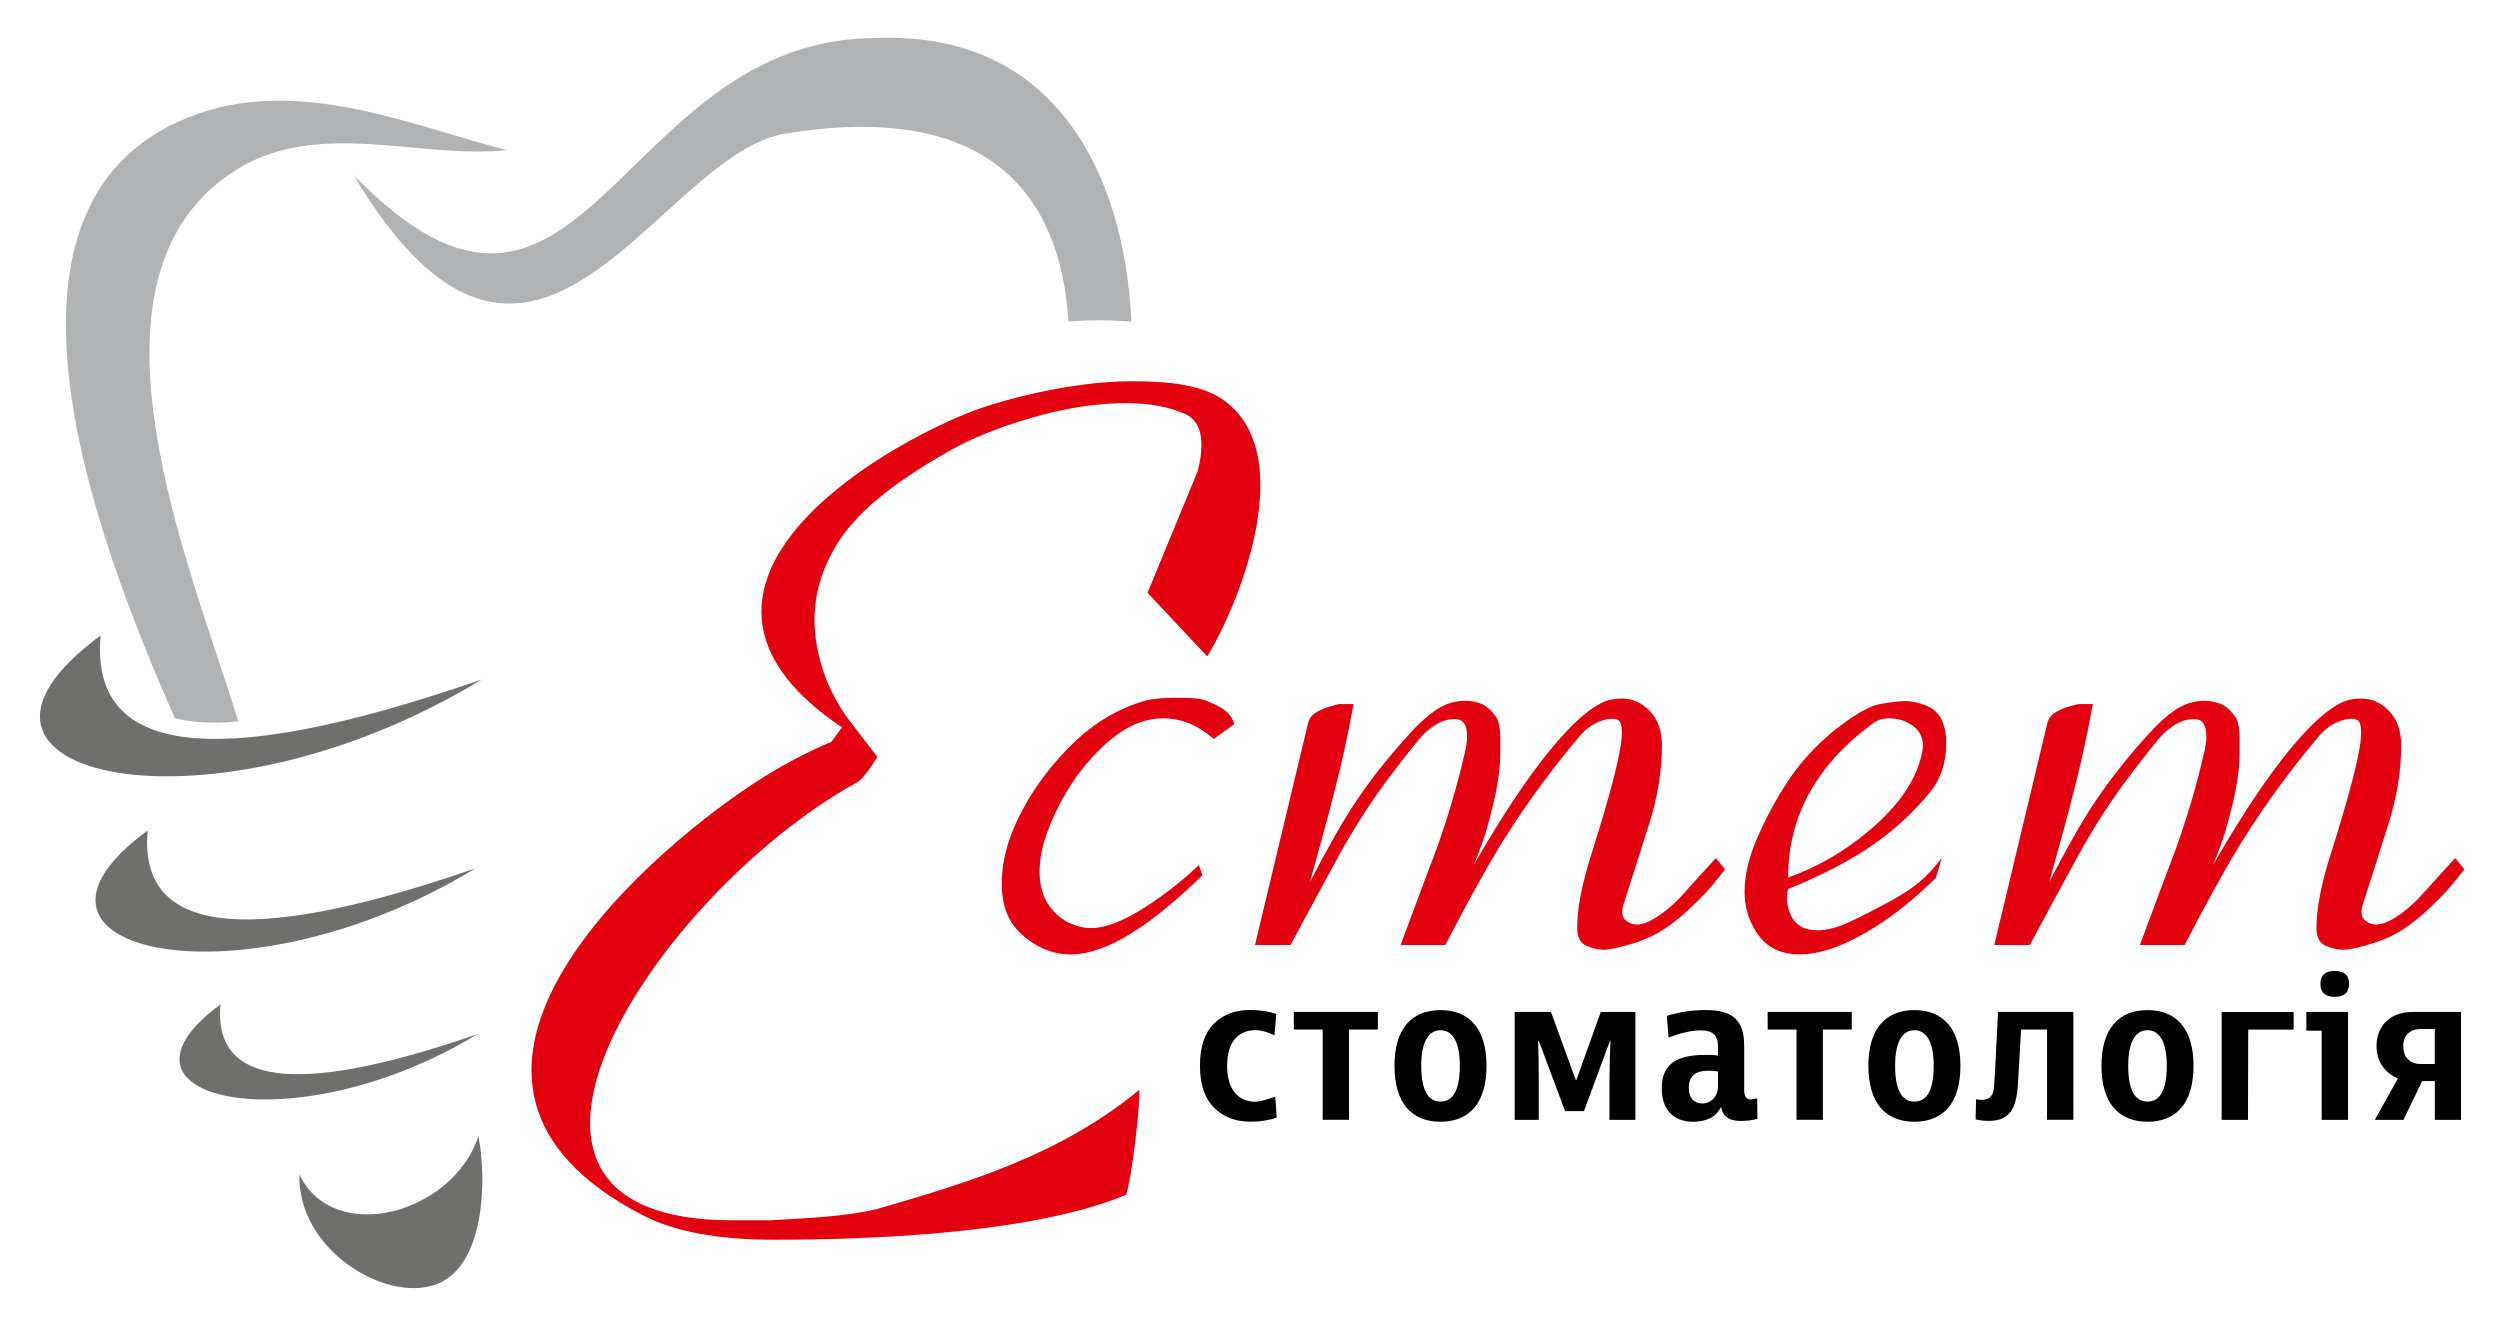
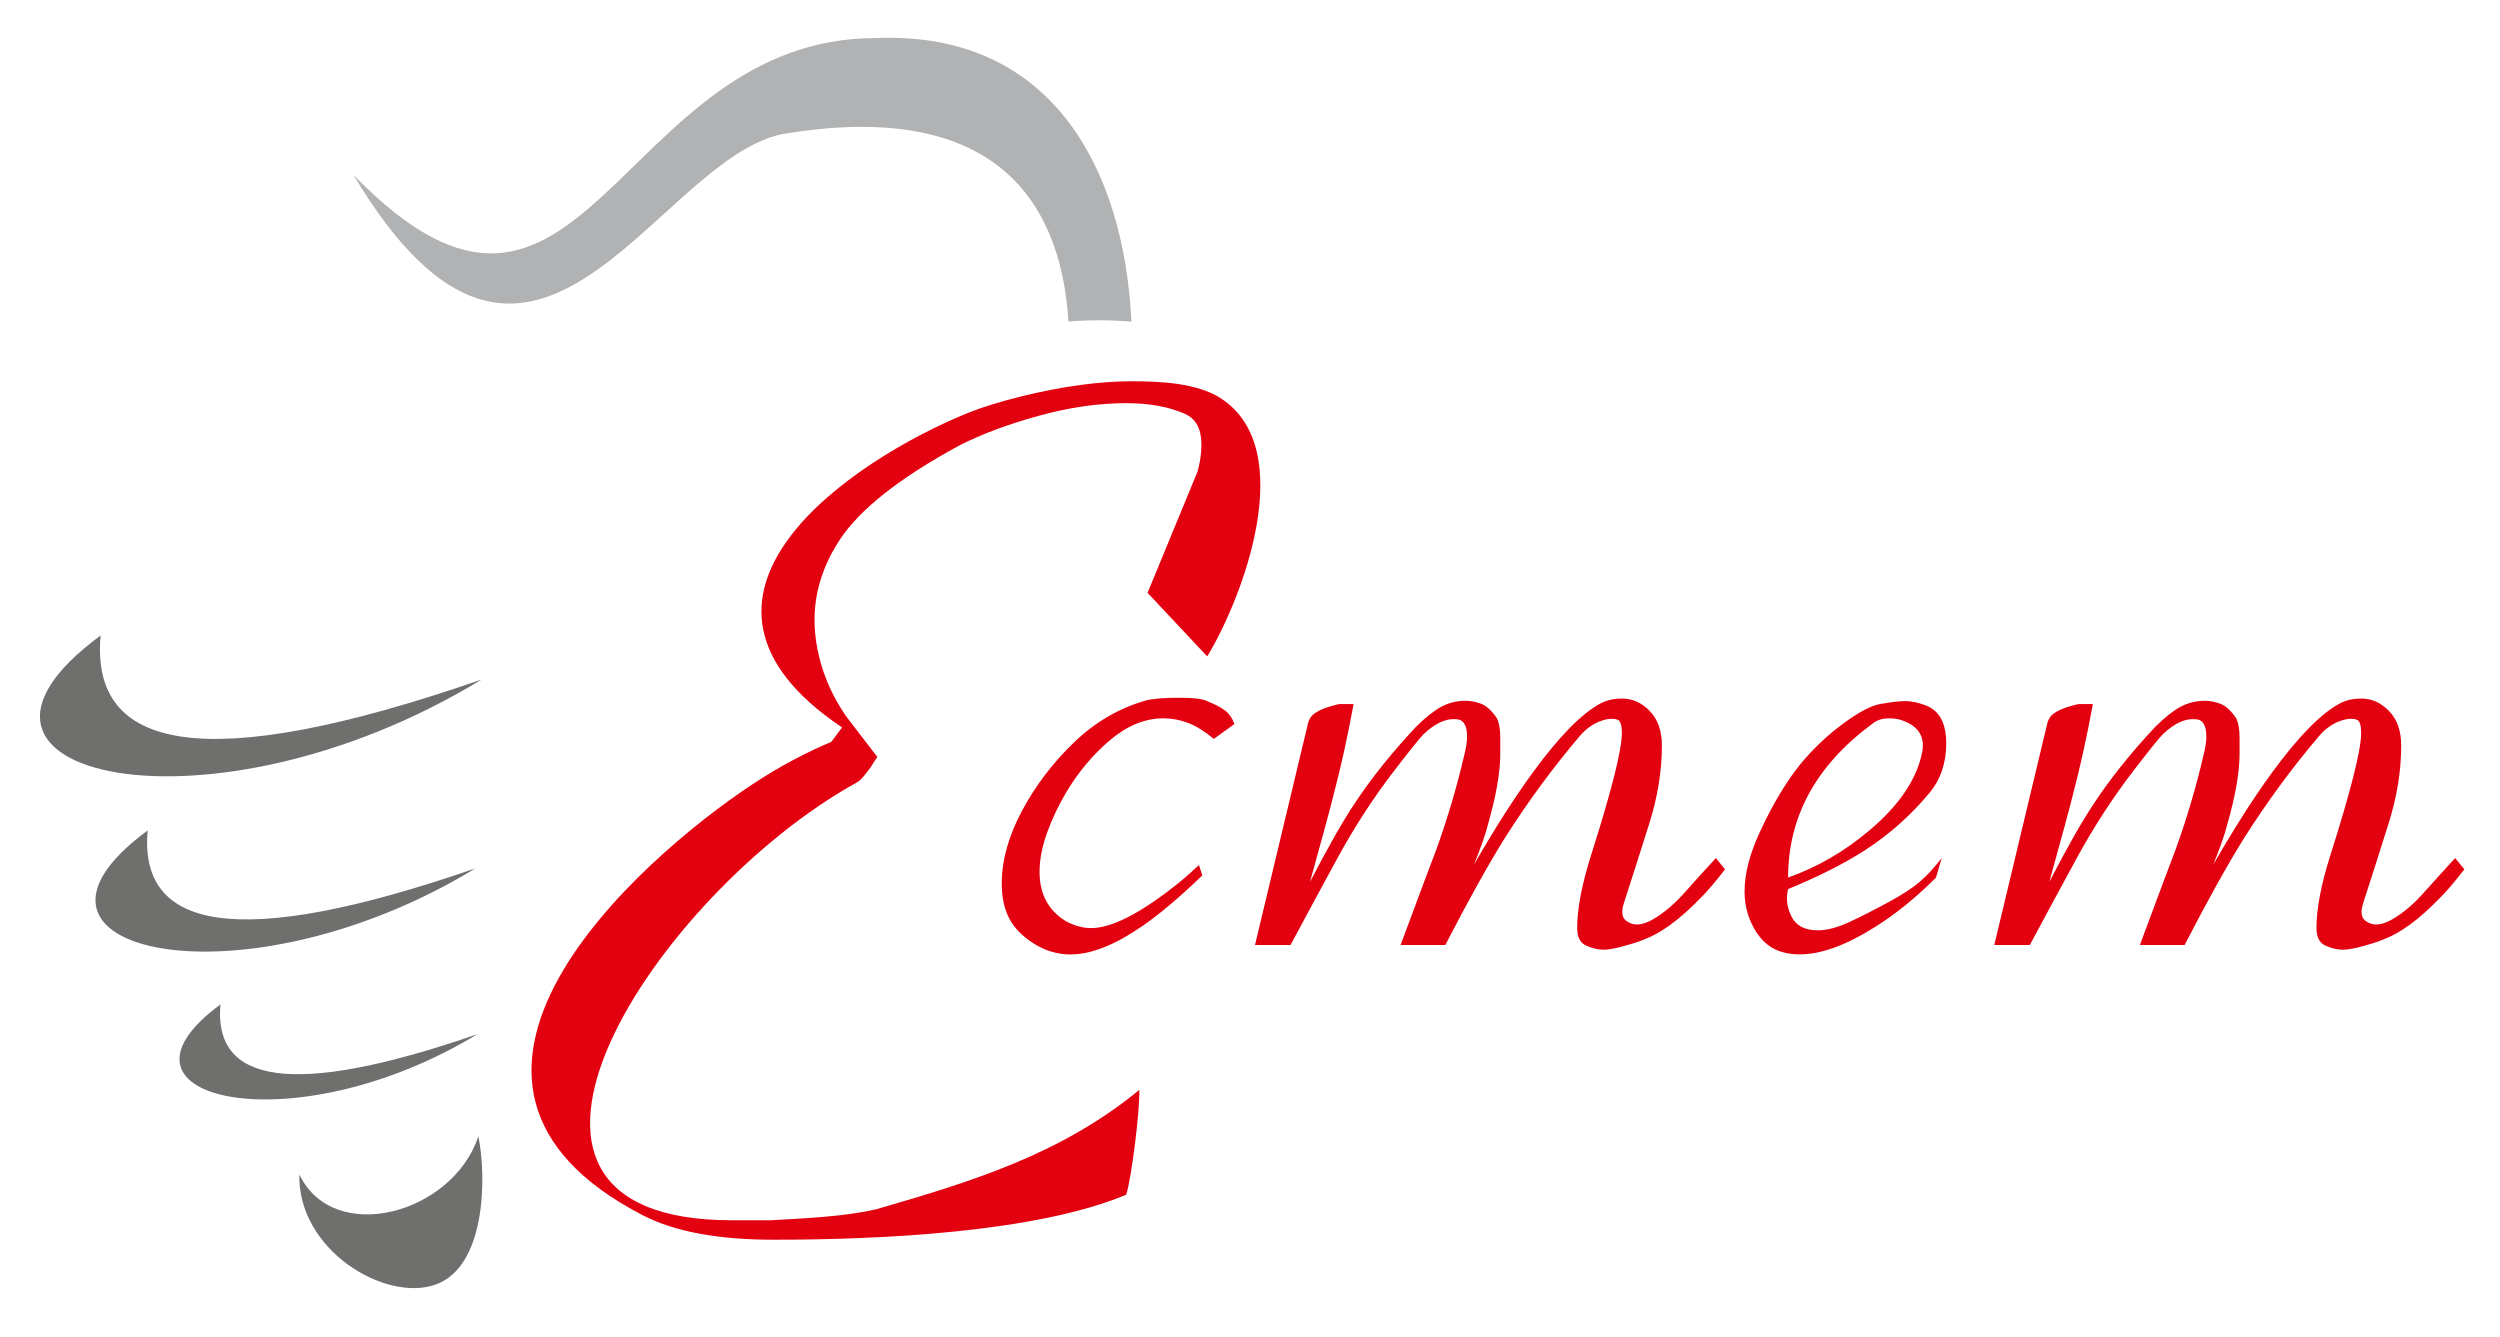
<svg xmlns="http://www.w3.org/2000/svg" version="1.1" id="_x31_" x="0px" y="0px" viewBox="0 0 460 246" style="enable-background:new 0 0 460 246;" xml:space="preserve">
  <style type="text/css">
	.st0{fill-rule:evenodd;clip-rule:evenodd;fill:#B1B2B3;}
	.st1{fill-rule:evenodd;clip-rule:evenodd;fill:#6F6F6E;}
	.st2{fill-rule:evenodd;clip-rule:evenodd;fill:#E3000F;}
	.st3{fill-rule:evenodd;clip-rule:evenodd;}
</style>
  <path class="st0" d="M143.69,24.72c-23.59,5.32-45.82,62.37-78.67,7.45C107.43,75.76,113.34,6.83,161.33,7  c32.17-1.25,45.52,24.05,46.85,52.19c-1.96-0.17-3.95-0.26-5.95-0.26c-1.89,0-3.77,0.08-5.63,0.23  C195.11,35.68,181.75,18.21,143.69,24.72z" />
-   <path class="st0" d="M93.28,27.62c-15.52,1.73-34.55-5.79-49.62,3.51c-31.83,19.66-8.27,73.76,0.18,101.59l-0.02,0.01  c-4.57,0.49-8.36,0.18-11.63-0.55C17.43,98.72-6.55,35.6,36.77,20.82C56.11,14.22,77.03,23.57,93.28,27.62z" />
  <path class="st1" d="M18.51,116.93c-1.89,21.11,18.73,25.89,70.11,8.1C38.52,155.54-16.79,142.87,18.51,116.93z" />
  <path class="st1" d="M27.17,152.8c-1.63,18.17,16.11,22.27,60.32,6.97C44.39,186.02-3.2,175.12,27.17,152.8z" />
  <path class="st1" d="M40.56,184.82c-1.27,14.24,12.63,17.46,47.29,5.46C54.05,210.86,16.74,202.32,40.56,184.82z" />
  <path class="st1" d="M88.02,209.08c-4.75,14.34-26.66,20.18-32.94,7.02c-0.33,13.86,15.71,23.53,25.02,20.28  C89.4,233.14,89.56,216.58,88.02,209.08z" />
  <path class="st2" d="M208.3,70.15c5.25,0,11.98,0.34,16.27,3.1c14.62,9.4,3.93,37.07-2.44,47.53l-10.98-11.7  c3.07-7.46,6.15-14.92,9.22-22.37c0.62-2.39,0.82-4.47,0.6-6.27c-0.26-2.09-1.22-3.51-2.86-4.25c-2.95-1.34-6.59-2.01-10.92-2.01  c-5.1,0-10.49,0.78-16.16,2.35c-5.67,1.57-10.54,3.39-14.6,5.48c-10.99,5.97-18.33,11.78-22.01,17.45  c-3.68,5.67-5.13,11.63-4.34,17.9c0.64,5.07,2.48,9.85,5.52,14.32c0.56,0.74,2.5,3.28,5.83,7.61c-0.52,0.75-0.91,1.34-1.16,1.79  c-0.93,1.19-1.66,2.36-2.65,2.91c-36.75,20.33-76.57,80.54-22.94,80.54c2.63,0,5.02,0,7.19,0c6.35-0.39,13.41-0.64,19.44-2.05  c17.5-5.06,33.94-10.11,48.33-21.95c0.07,4.18-1.43,16.17-2.42,19.3c-16.63,6.96-45.33,8.28-64.9,8.28  c-10.2,0-18.19-1.49-23.98-4.47c-47.37-24.41-0.82-65.48,20.08-79.31c5.35-3.54,10.28-6.04,14.54-7.83l1.98-2.65  c-35.94-24.14,2.07-49.31,23.15-57.87c2.57-1.04,5.96-2.09,10.15-3.13C195.74,71.04,202.43,70.15,208.3,70.15z" />
  <path class="st2" d="M222.08,129c1.41,0.56,2.5,1.12,3.27,1.69c0.77,0.56,1.37,1.41,1.79,2.53l-3.8,2.74  c-1.69-1.41-3.27-2.39-4.75-2.95c-1.48-0.56-2.99-0.84-4.53-0.84c-3.37,0-6.64,1.34-9.81,4.01c-3.16,2.67-5.87,5.91-8.12,9.7  c-1.41,2.39-2.57,4.85-3.48,7.38c-0.91,2.53-1.37,4.92-1.37,7.17c0,4.08,1.62,7.1,4.85,9.07c1.55,0.84,3.09,1.27,4.64,1.27  c1.83,0,4.01-0.63,6.54-1.9c2.53-1.27,5.41-3.16,8.65-5.69c1.12-0.84,2.67-2.18,4.64-4.01l0.63,1.9c-4.08,3.94-7.73,7.03-10.97,9.28  c-5.06,3.51-9.49,5.27-13.29,5.27c-2.39,0-4.64-0.67-6.75-2c-2.11-1.34-3.62-2.88-4.53-4.64c-0.91-1.76-1.37-3.9-1.37-6.43  c0-4.22,1.23-8.65,3.69-13.29c2.46-4.64,5.66-8.86,9.6-12.65c3.94-3.8,8.44-6.4,13.5-7.8c1.41-0.28,3.23-0.42,5.48-0.42  C219.41,128.36,221.24,128.57,222.08,129L222.08,129z M315.72,157.89l1.69,2.07c-1.83,2.35-3.37,4.18-4.64,5.41  c-3.8,3.9-7.24,6.4-10.33,7.52c-0.98,0.42-2.25,0.81-3.8,1.23c-1.55,0.42-2.74,0.63-3.59,0.63c-0.98,0-2.04-0.25-3.16-0.74  c-1.13-0.49-1.69-1.58-1.69-3.27c0-3.51,0.84-7.94,2.53-13.29c3.8-11.95,5.69-19.47,5.69-22.57c0-1.41-0.25-2.21-0.74-2.43  c-0.49-0.21-1.16-0.25-2-0.11c-1.97,0.42-3.66,1.48-5.06,3.16c-4.92,5.8-9.49,12.02-13.71,18.66c-3.09,4.96-6.75,11.53-10.97,19.72  h-8.23c3.8-10.23,5.98-16.06,6.54-17.47c2.11-5.84,3.87-11.78,5.27-17.89c0.28-1.16,0.42-2.14,0.42-2.99c0-2.14-0.7-3.2-2.11-3.2  c-1.83-0.14-3.8,0.77-5.91,2.78c-0.7,0.7-2.53,2.99-5.48,6.82c-3.8,4.96-7.21,10.23-10.23,15.75c-3.02,5.55-5.94,10.93-8.75,16.2  h-6.54l9.7-40.56c0.14-0.81,0.53-1.48,1.16-1.97c0.63-0.49,1.51-0.91,2.64-1.27c1.12-0.35,1.83-0.53,2.11-0.53c0.56,0,1.41,0,2.53,0  c-1.12,6.08-2.32,11.53-3.59,16.34c-0.7,2.85-2.18,8.3-4.43,16.38c3.37-6.5,6.12-11.32,8.23-14.45c2.95-4.5,6.68-9.17,11.18-13.99  c1.69-1.69,3.23-2.95,4.64-3.73s2.95-1.16,4.64-1.16c0.84,0,1.76,0.18,2.74,0.53c0.98,0.35,1.97,1.23,2.95,2.67  c0.42,0.84,0.63,2.04,0.63,3.59v2.99c0,3.41-0.77,7.8-2.32,13.18c-0.42,1.69-1.27,4.08-2.53,7.21c3.8-6.61,7.38-12.23,10.76-16.87  c4.92-6.75,9.14-11.04,12.65-12.87c1.12-0.56,2.39-0.84,3.8-0.84c1.97,0,3.69,0.77,5.17,2.32c1.48,1.55,2.21,3.66,2.21,6.33  c0,4.64-0.77,9.42-2.32,14.34c-1.55,4.92-3.09,9.77-4.64,14.55c-0.56,1.69-0.42,2.81,0.42,3.37c1.27,0.98,2.92,0.88,4.96-0.32  c2.04-1.2,4.01-2.88,5.91-5.06C312.03,161.93,313.89,159.86,315.72,157.89L315.72,157.89z M357.27,157.89l-1.05,3.59  c-3.66,3.66-7.38,6.68-11.18,9.07c-5.34,3.37-9.98,5.06-13.92,5.06c-1.69,0-3.2-0.32-4.53-0.95c-1.34-0.63-2.5-1.72-3.48-3.23  c-1.41-2.25-2.11-4.71-2.11-7.38c0-3.2,0.91-6.82,2.74-10.79c1.83-4.01,3.8-7.49,5.91-10.51c2.11-2.99,4.71-5.76,7.8-8.3  c3.66-2.92,6.5-4.57,8.54-4.92c2.04-0.35,3.55-0.53,4.53-0.53c1.13,0,2.36,0.25,3.69,0.74c1.34,0.49,2.32,1.34,2.95,2.5  c0.63,1.2,0.95,2.71,0.95,4.53c0,3.62-1.05,6.71-3.16,9.21c-3.37,4.04-7.31,7.56-11.81,10.47c-3.94,2.53-8.65,4.89-14.13,7.14  c-0.42,1.69-0.21,3.37,0.63,5.06c0.84,1.69,2.46,2.53,4.85,2.53c1.69,0,3.66-0.53,5.91-1.58c2.25-1.05,4.6-2.25,7.07-3.59  c2.46-1.34,4.36-2.57,5.69-3.69C354.49,161.19,355.86,159.72,357.27,157.89L357.27,157.89z M329.01,161.47  c5.45-1.93,10.44-4.85,15.01-8.72c5.45-4.6,8.68-9.39,9.67-14.38c0.56-3.02-0.88-5.03-4.29-6.01c-2.14-0.42-3.8-0.14-4.92,0.84  C334.17,140.81,329.01,150.26,329.01,161.47L329.01,161.47z M451.75,157.89l1.69,2.07c-1.83,2.35-3.37,4.18-4.64,5.41  c-3.8,3.9-7.24,6.4-10.33,7.52c-0.98,0.42-2.25,0.81-3.8,1.23c-1.55,0.42-2.74,0.63-3.59,0.63c-0.98,0-2.04-0.25-3.16-0.74  c-1.13-0.49-1.69-1.58-1.69-3.27c0-3.51,0.84-7.94,2.53-13.29c3.8-11.95,5.69-19.47,5.69-22.57c0-1.41-0.25-2.21-0.74-2.43  c-0.49-0.21-1.16-0.25-2-0.11c-1.97,0.42-3.66,1.48-5.06,3.16c-4.92,5.8-9.49,12.02-13.71,18.66c-3.09,4.96-6.75,11.53-10.97,19.72  h-8.23c3.8-10.23,5.98-16.06,6.54-17.47c2.11-5.84,3.87-11.78,5.27-17.89c0.28-1.16,0.42-2.14,0.42-2.99c0-2.14-0.7-3.2-2.11-3.2  c-1.83-0.14-3.8,0.77-5.91,2.78c-0.7,0.7-2.53,2.99-5.48,6.82c-3.8,4.96-7.21,10.23-10.23,15.75c-3.02,5.55-5.94,10.93-8.75,16.2  h-6.54l9.7-40.56c0.14-0.81,0.53-1.48,1.16-1.97c0.63-0.49,1.51-0.91,2.64-1.27c1.12-0.35,1.83-0.53,2.11-0.53c0.56,0,1.41,0,2.53,0  c-1.12,6.08-2.32,11.53-3.59,16.34c-0.7,2.85-2.18,8.3-4.43,16.38c3.37-6.5,6.12-11.32,8.23-14.45c2.95-4.5,6.68-9.17,11.18-13.99  c1.69-1.69,3.23-2.95,4.64-3.73s2.95-1.16,4.64-1.16c0.84,0,1.76,0.18,2.74,0.53c0.98,0.35,1.97,1.23,2.95,2.67  c0.42,0.84,0.63,2.04,0.63,3.59v2.99c0,3.41-0.77,7.8-2.32,13.18c-0.42,1.69-1.27,4.08-2.53,7.21c3.8-6.61,7.38-12.23,10.76-16.87  c4.92-6.75,9.14-11.04,12.65-12.87c1.12-0.56,2.39-0.84,3.8-0.84c1.97,0,3.69,0.77,5.17,2.32c1.48,1.55,2.21,3.66,2.21,6.33  c0,4.64-0.77,9.42-2.32,14.34c-1.55,4.92-3.09,9.77-4.64,14.55c-0.56,1.69-0.42,2.81,0.42,3.37c1.27,0.98,2.92,0.88,4.96-0.32  c2.04-1.2,4.01-2.88,5.91-5.06C448.06,161.93,449.92,159.86,451.75,157.89z" />
-   <path class="st3" d="M230.11,206.39c1.87,0,3.47-0.27,4.81-0.76l-0.27-3.86c-1.79,0.65-2.98,0.95-3.63,0.95  c-3.24,0-5.23-2.29-5.23-6.6c0-4.28,1.91-6.57,5.27-6.57c0.95,0,2.1,0.31,3.44,0.95l0.34-3.93c-1.41-0.5-3.05-0.73-4.89-0.73  c-2.71,0-4.92,0.84-6.64,2.56c-1.68,1.72-2.52,4.28-2.52,7.67c0,3.47,0.88,6.03,2.6,7.75C225.11,205.55,227.36,206.39,230.11,206.39  L230.11,206.39z M238.06,186.2v3.24h5.31v16.6h4.85v-16.6h5.31v-3.24H238.06L238.06,186.2z M256.58,196.09  c0,6.83,3.13,10.31,8.47,10.31c5.34,0,8.47-3.47,8.47-10.31c0-6.76-3.13-10.23-8.47-10.23  C259.71,185.86,256.58,189.33,256.58,196.09L256.58,196.09z M268.61,196.09c0,4.39-1.18,6.6-3.55,6.6c-2.37,0-3.55-2.21-3.55-6.6  c0-4.16,1.22-6.53,3.55-6.53C267.39,189.56,268.61,191.93,268.61,196.09L268.61,196.09z M290.07,198.68h-0.15l-4.54-12.48h-6.68  v19.85h4.43v-7.33c0-2.52-0.04-4.92-0.11-7.21h0.11l4.85,12.94h3.47l4.77-12.9h0.11c-0.11,2.48-0.19,4.92-0.19,7.25v7.25h4.77V186.2  h-6.37L290.07,198.68L290.07,198.68z M323.33,202.08c-0.76,0.15-1.15,0.23-1.18,0.23c-0.8,0-1.22-0.57-1.22-1.68v-8.25  c0-4.85-2.33-6.53-7.06-6.53c-2.44,0-4.85,0.34-7.18,1.07l0.34,3.97c2.4-0.88,4.35-1.3,5.84-1.3c2.1,0,3.24,0.73,3.24,3.02v1.6  c-0.76-0.08-1.53-0.11-2.33-0.11c-5.31,0-8.02,1.72-8.02,6.15c0,3.97,2.18,6.15,5.8,6.15c2.48,0,4.2-0.92,5.12-2.71  c0.31,1.72,1.49,2.56,3.51,2.56c1.11,0,2.14-0.11,3.17-0.38L323.33,202.08L323.33,202.08z M313.22,203.04  c-1.41,0-2.48-0.88-2.48-2.9c0-2.1,1.18-3.13,3.59-3.13c0.57,0,1.15,0.04,1.79,0.15v2.63C316.12,201.81,314.78,203.04,313.22,203.04  L313.22,203.04z M325.25,186.2v3.24h5.31v16.6h4.85v-16.6h5.31v-3.24H325.25L325.25,186.2z M343.78,196.09  c0,6.83,3.13,10.31,8.47,10.31c5.34,0,8.47-3.47,8.47-10.31c0-6.76-3.13-10.23-8.47-10.23  C346.91,185.86,343.78,189.33,343.78,196.09L343.78,196.09z M355.8,196.09c0,4.39-1.18,6.6-3.55,6.6c-2.37,0-3.55-2.21-3.55-6.6  c0-4.16,1.22-6.53,3.55-6.53C354.58,189.56,355.8,191.93,355.8,196.09L355.8,196.09z M365.97,206.24c3.78,0,5.08-2.21,5.34-6.91  l0.57-9.89h4.77v16.6h4.85V186.2h-13.86l-0.57,11.22c-0.11,1.79-0.19,2.9-0.27,3.32c-0.27,1.11-0.99,1.64-2.1,1.64  c-0.34,0-0.69-0.04-1.11-0.11l-0.08,3.7C364.33,206.17,365.17,206.24,365.97,206.24L365.97,206.24z M386.67,196.09  c0,6.83,3.13,10.31,8.47,10.31c5.34,0,8.47-3.47,8.47-10.31c0-6.76-3.13-10.23-8.47-10.23C389.8,185.86,386.67,189.33,386.67,196.09  L386.67,196.09z M398.69,196.09c0,4.39-1.18,6.6-3.55,6.6c-2.37,0-3.55-2.21-3.55-6.6c0-4.16,1.22-6.53,3.55-6.53  C397.47,189.56,398.69,191.93,398.69,196.09L398.69,196.09z M408.78,186.2v19.85h4.85l0.04-16.6h8.36v-3.24H408.78L408.78,186.2z   M429.56,183.42c1.79,0,2.67-0.8,2.67-2.4c0-1.57-0.88-2.37-2.67-2.37c-1.72,0-2.6,0.8-2.6,2.37  C426.96,182.61,427.84,183.42,429.56,183.42L429.56,183.42z M432.04,206.05V186.2h-7.67v3.44h2.82v16.41H432.04L432.04,206.05z   M443.85,186.2c-4.01,0-6.57,2.56-6.57,6.26c0,2.86,1.53,5,3.93,5.96l-4.24,7.63h5.27l3.44-7.14h2.33v7.14h4.81V186.2H443.85  L443.85,186.2z M445.41,195.78c-2.02,0-3.21-1.3-3.21-3.28s1.18-3.17,3.32-3.17h2.48v6.45H445.41z" />
</svg>